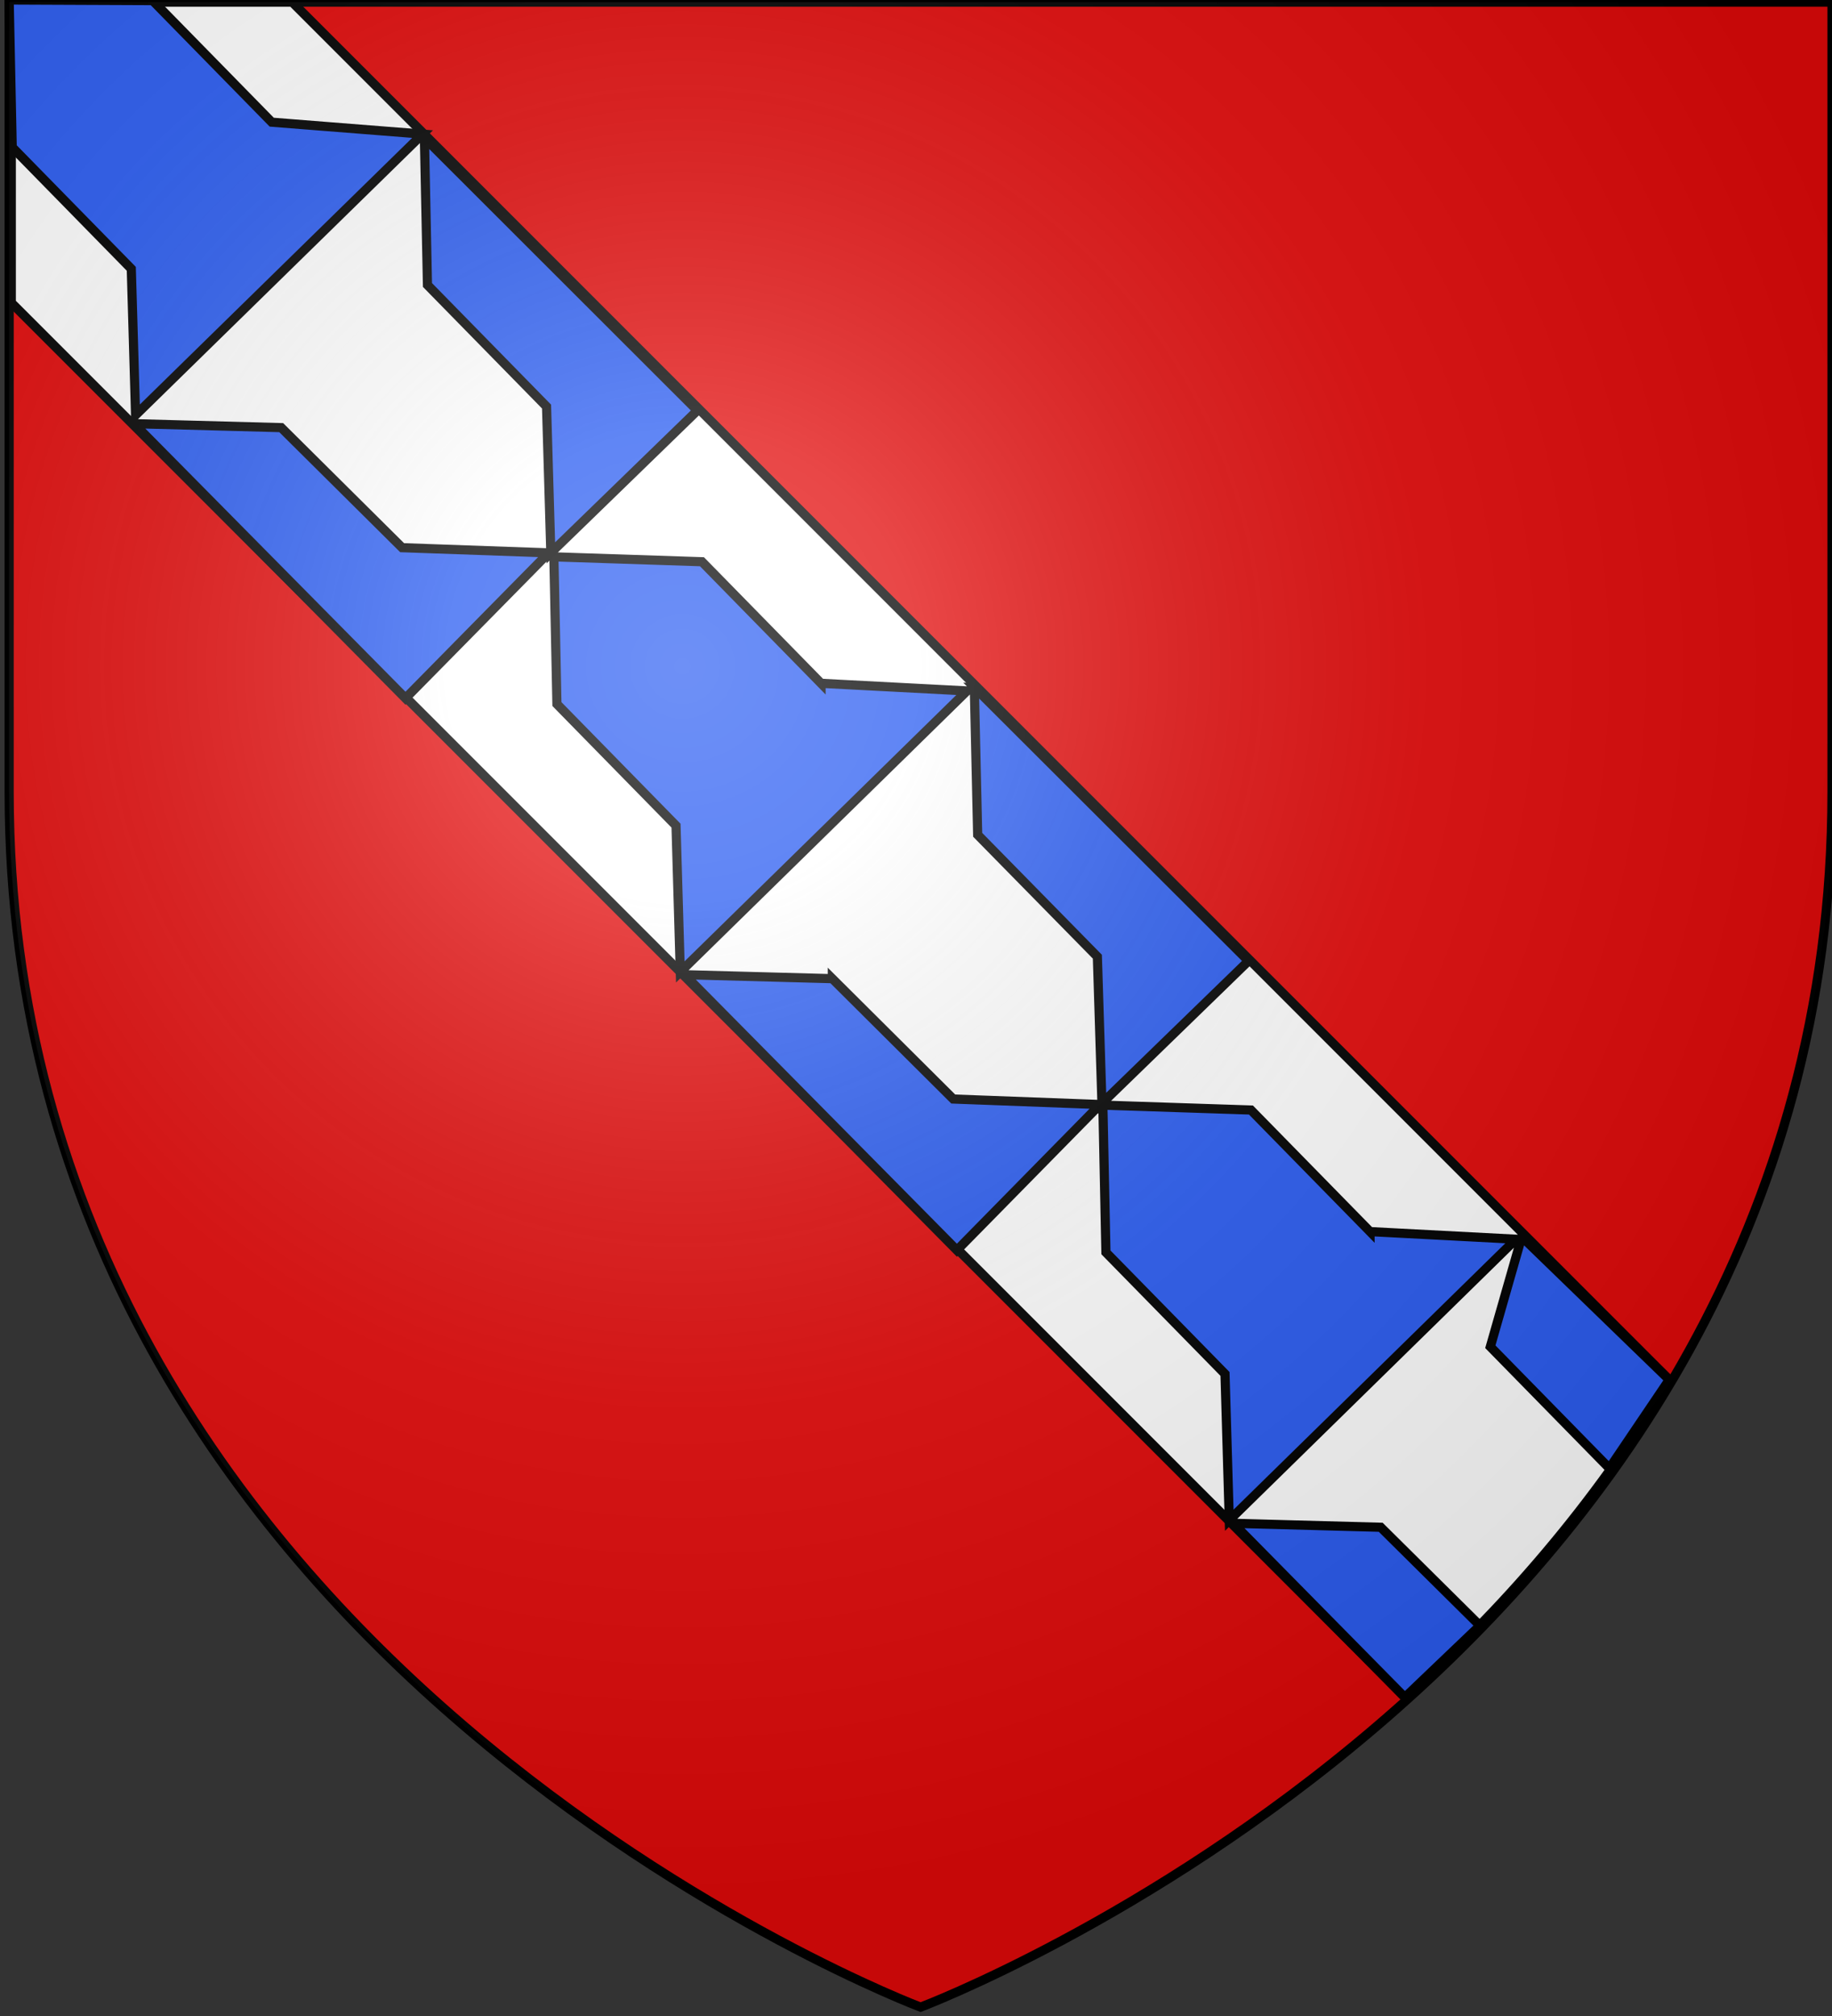
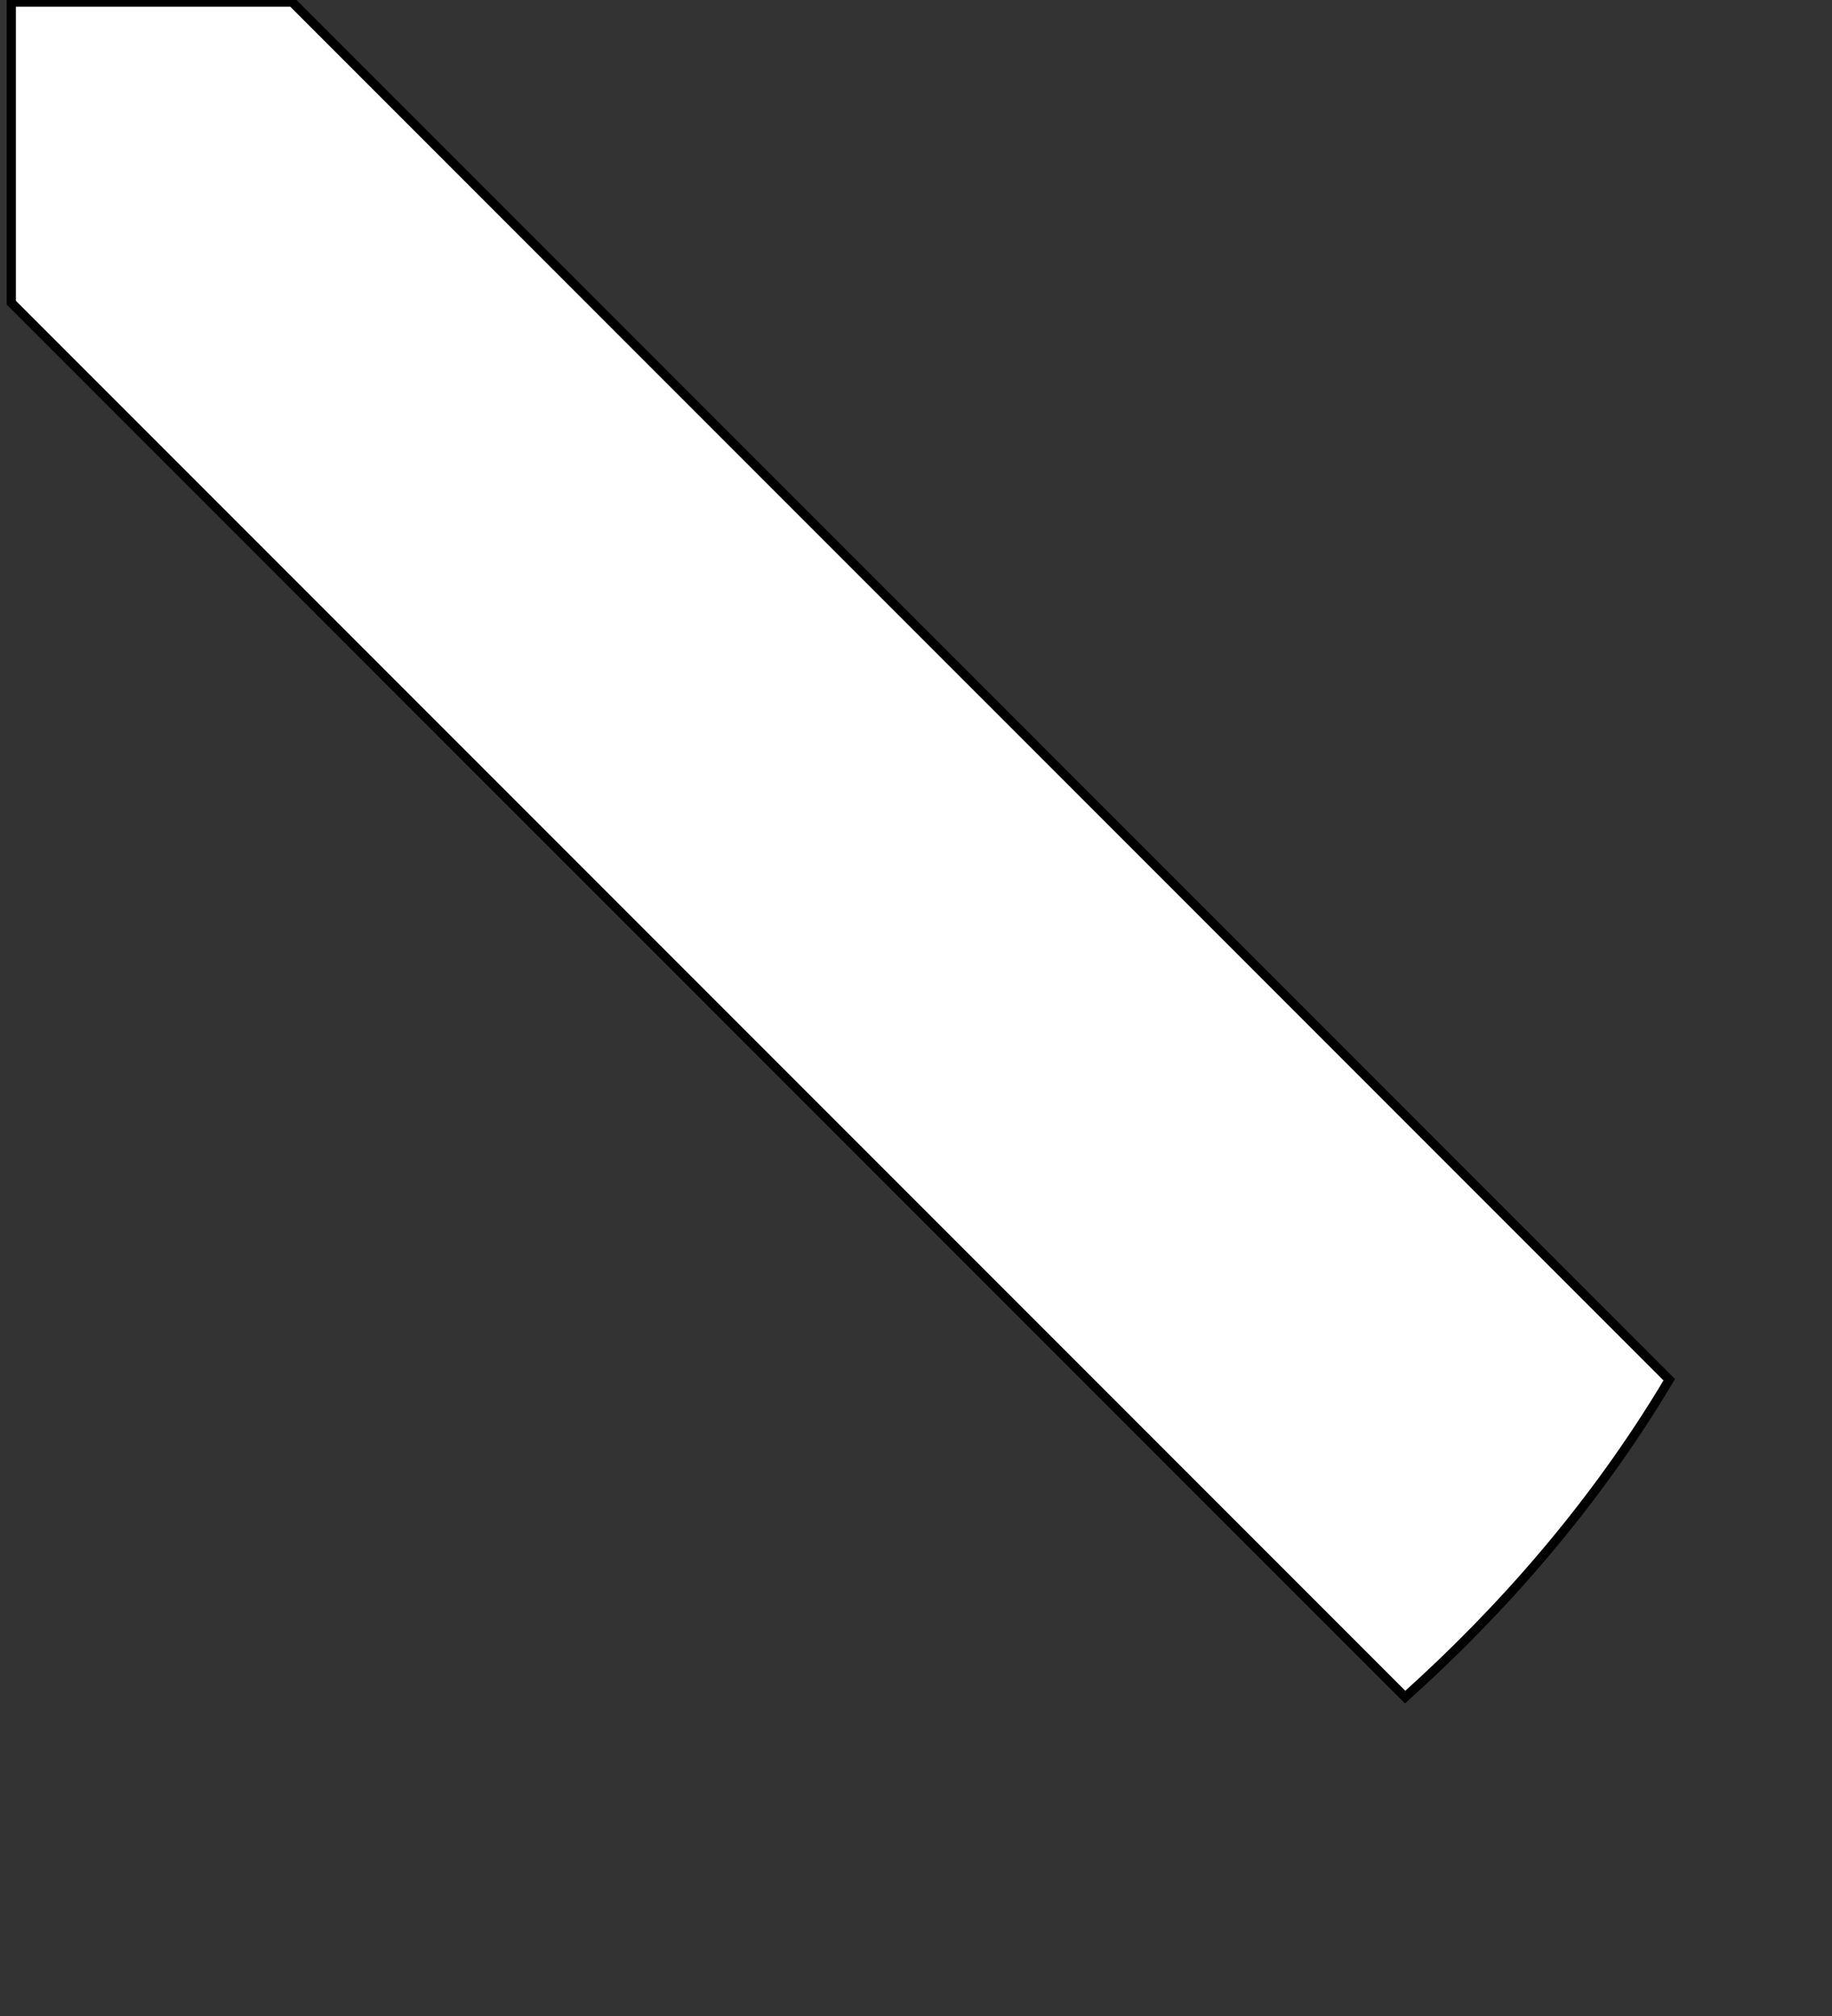
<svg xmlns="http://www.w3.org/2000/svg" xml:space="preserve" style="enable-background:new 0 0 600 660" viewBox="0 0 600 660">
  <rect x="0" y="0" width="600" height="660" fill="#333333" stroke="none" />
-   <path d="M301.5 657.1S600 544.8 600 259.3V.7H3v258.6c0 285.5 298.5 397.8 298.5 397.8z" style="fill:#e20909" />
-   <path d="M301.5 657.1S3 544.8 3 259.3V.7h597v258.6c0 285.5-298.5 397.8-298.5 397.8z" style="fill:none;stroke:#000;stroke-width:3" />
-   <path d="M602 657.1H2z" style="fill:none" />
  <path d="m3.7 99.1 456.5 456.5c31.3-28.1 61.9-62.6 86.5-103.9L95.7.7h-92v98.4z" style="fill:#fff;stroke:#000;stroke-width:3" />
-   <path d="M138.4 43.9 89 40 50 .2 3 0l1 48.2L43 88l1.4 47.9 94-92zm.6 1.2 1 48.2 39 39.8 1.4 47.9 48-46.6L139 45.1zm129.9 178.6-39-39.8-48.5-1.6 1 48.2 39 39.8 1.4 47.9 93.9-92-47.8-2.5zm50.2 1.3 1.1 48.3 39.2 39.9 1.5 48 48-46.6-89.8-89.6zm129.6 178.2-39-39.8-48.5-1.6 1 48.2 39 39.8 1.4 47.9 93.9-92-47.8-2.5zM92.1 140l-48.2-1.3 88.9 89.9 46.9-47.6-48-1.7L92.1 140zm180.5 180.4-48.4-1.3 89.2 90.2 46.9-47.7-48.1-1.8-39.6-39.4zm131.3 178.3 56.2 57 24.6-23.5-32.5-32.2-48.3-1.3zm94.5-93.8-10.3 36 39 39.8 19.6-29-48.3-46.8z" style="fill:#2b5df2;stroke:#000;stroke-width:3" />
  <radialGradient id="a" cx="123.368" cy="154.107" r="300" gradientTransform="matrix(1.353 0 0 1.349 56.588 10.271)" gradientUnits="userSpaceOnUse">
    <stop offset="0" style="stop-color:#fff;stop-opacity:.314" />
    <stop offset=".19" style="stop-color:#fff;stop-opacity:.251" />
    <stop offset=".6" style="stop-color:#6b6b6b;stop-opacity:.126" />
    <stop offset="1" style="stop-color:#000;stop-opacity:.126" />
  </radialGradient>
-   <path d="M301.5 657.1S600 544.8 600 259.3V.7H3v258.6c0 285.5 298.5 397.8 298.5 397.8z" style="fill:url(#a)" />
</svg>